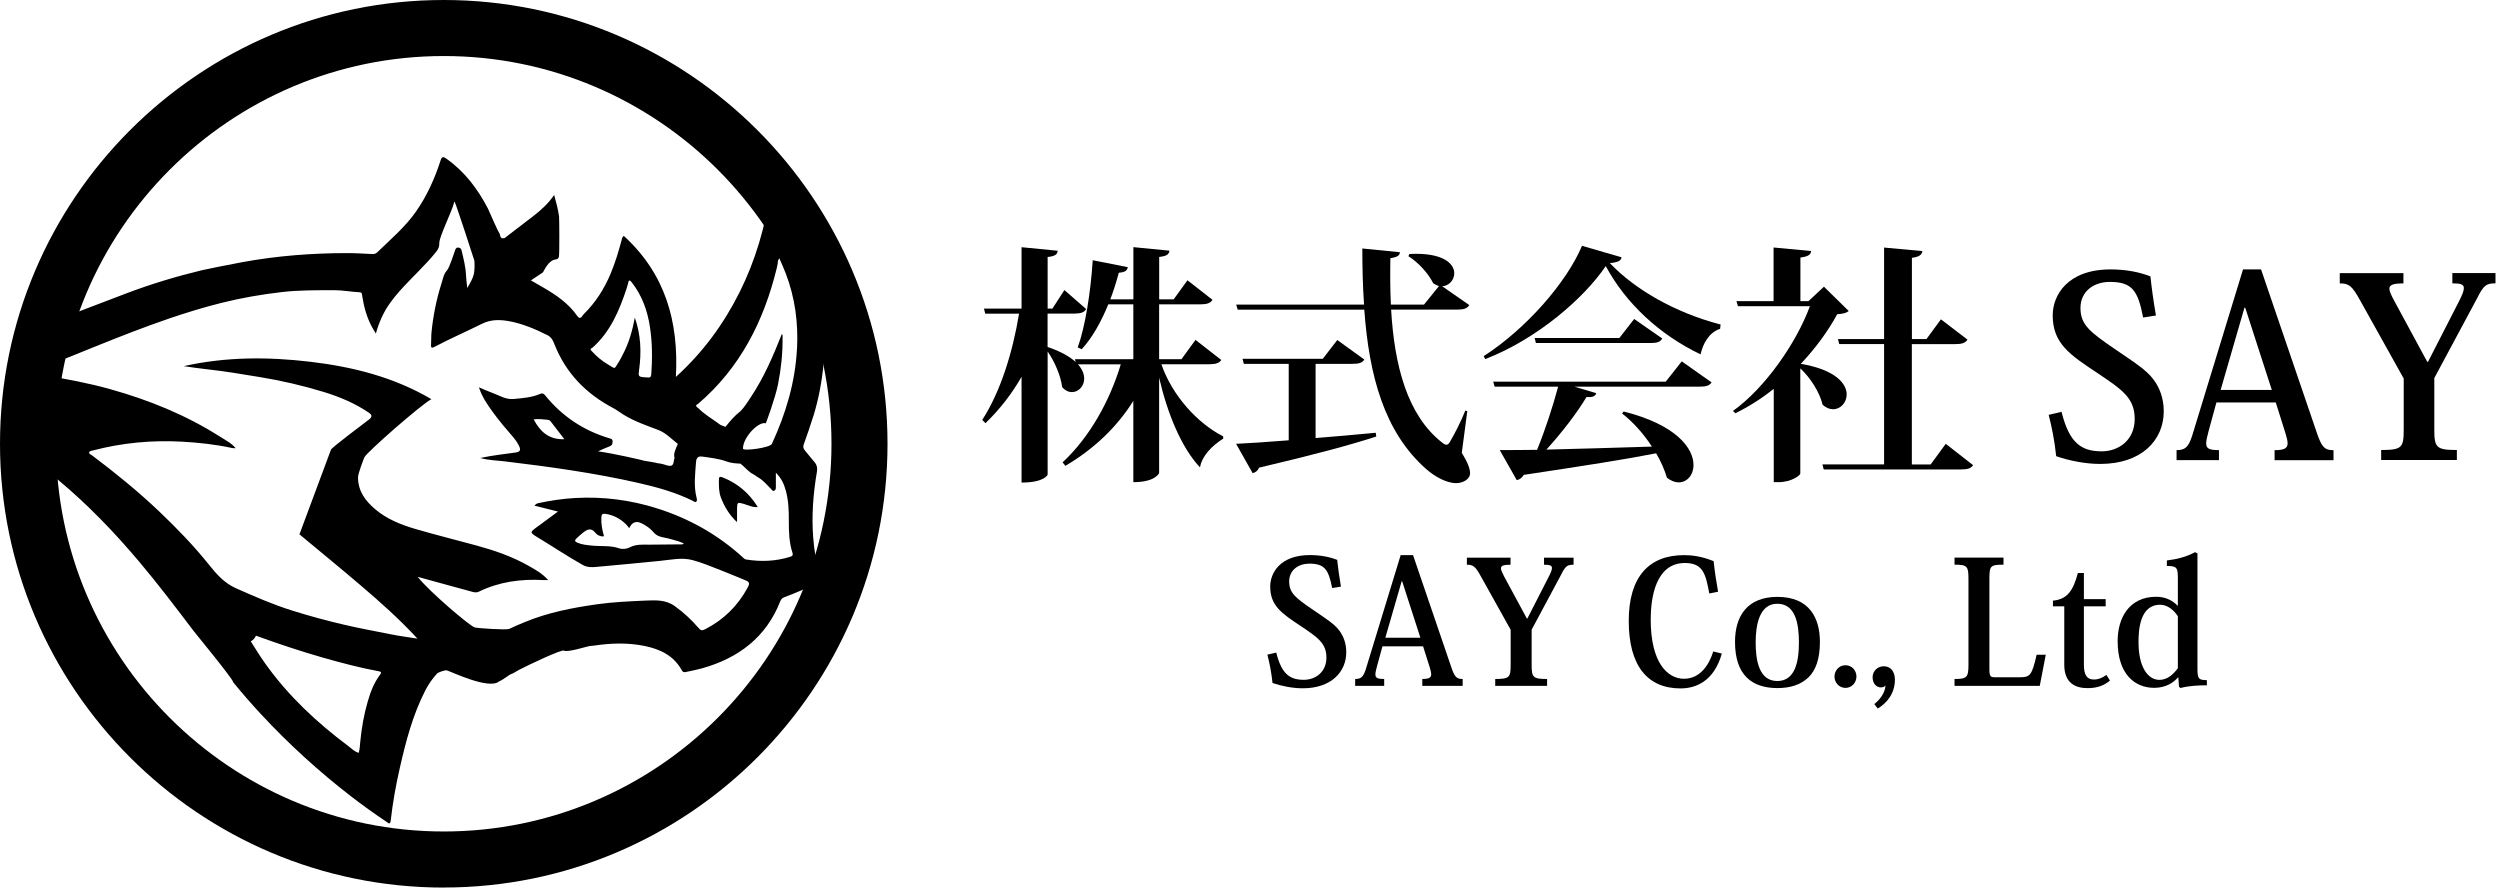
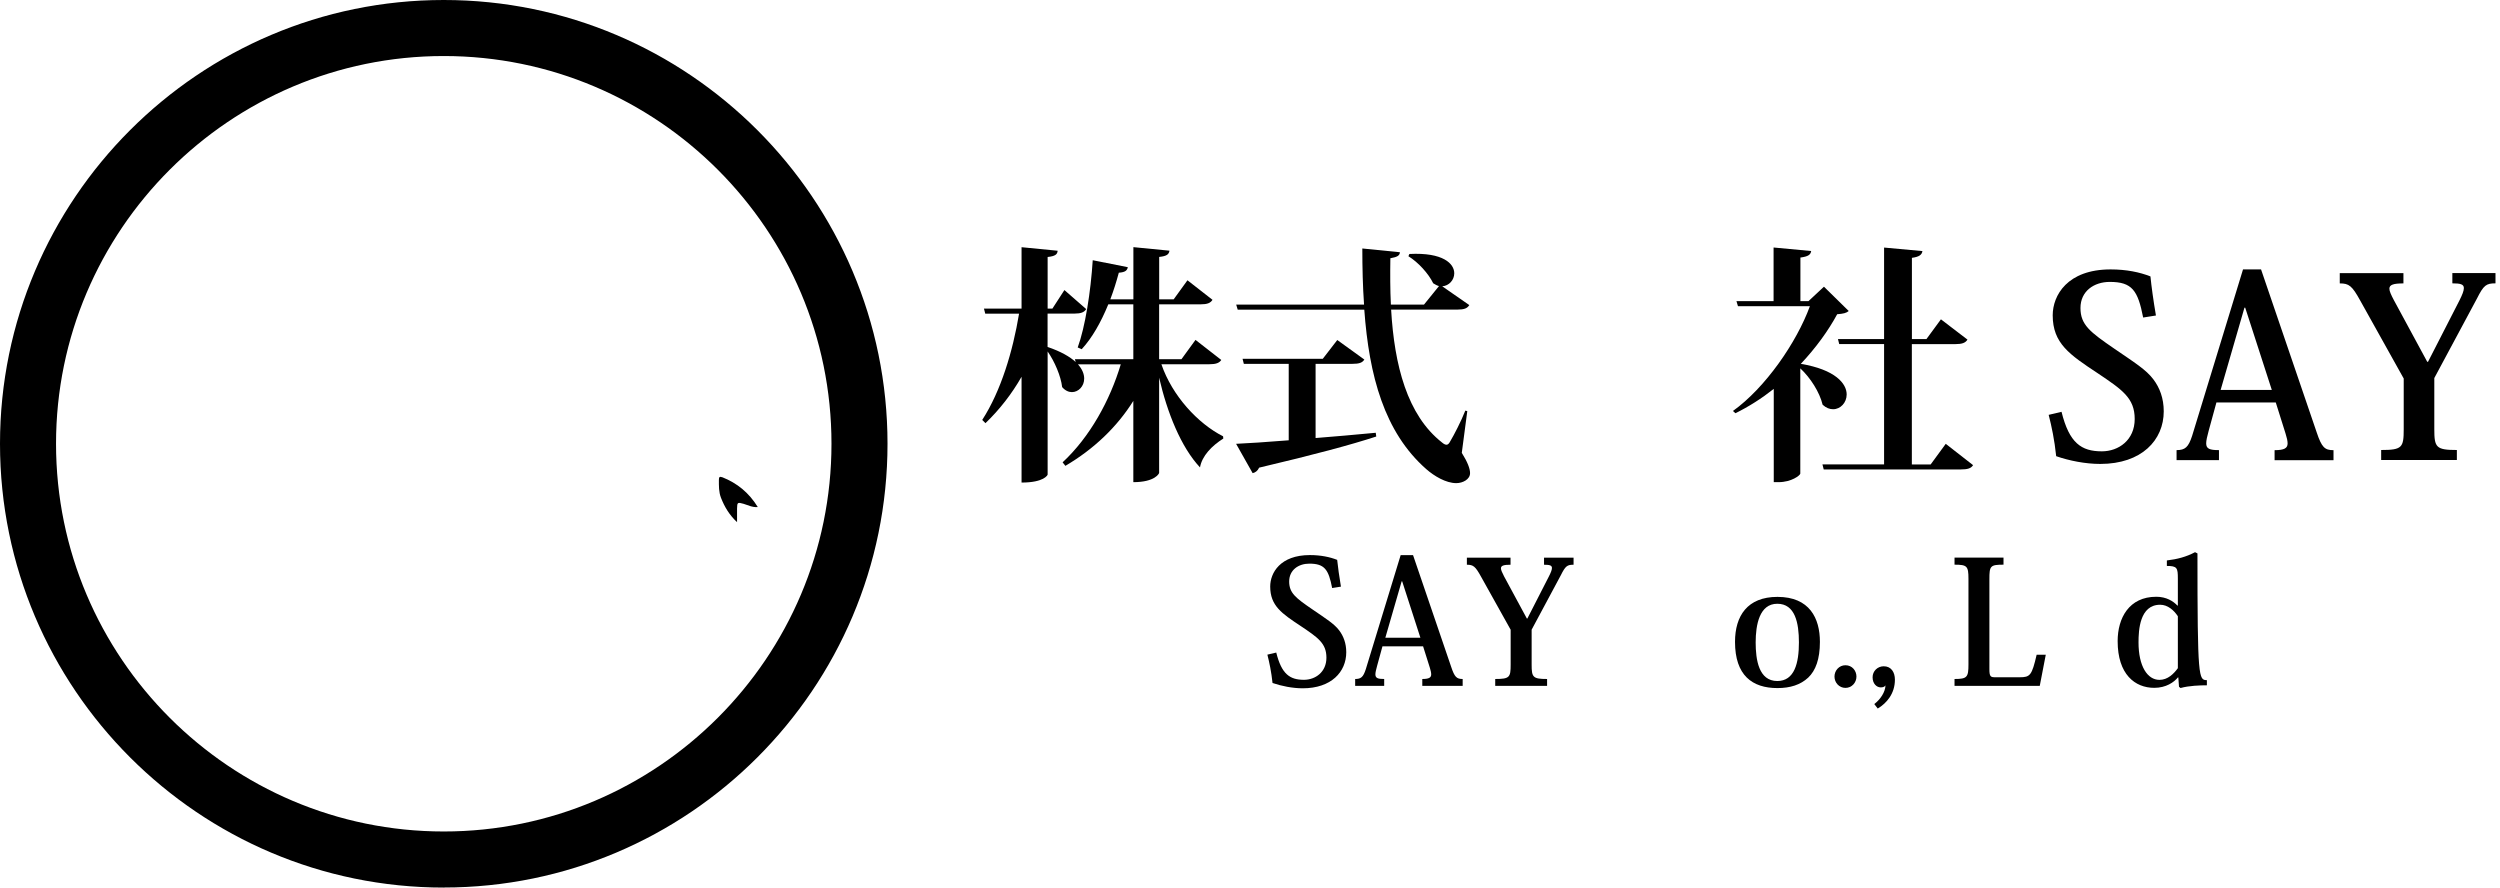
<svg xmlns="http://www.w3.org/2000/svg" width="169" height="60" viewBox="0 0 169 60" fill="none">
  <mask id="mask0_161_769" style="mask-type:luminance" maskUnits="userSpaceOnUse" x="1" y="2" width="58" height="57">
    <path d="M29.998 58.499C45.521 58.499 58.104 45.915 58.104 30.393C58.104 14.87 45.521 2.287 29.998 2.287C14.476 2.287 1.892 14.87 1.892 30.393C1.892 45.915 14.476 58.499 29.998 58.499Z" fill="white" />
  </mask>
  <g mask="url(#mask0_161_769)">
-     <path d="M54.977 28.153C55.337 26.996 55.556 25.811 55.673 24.608C55.9 22.2 55.626 19.854 54.797 17.579C54.649 17.176 54.137 16.027 54.043 15.863C53.91 15.632 53.288 14.639 53.199 14.596C53.183 14.589 53.175 14.581 53.159 14.573C53.116 14.467 52.389 13.334 52.088 12.861C51.744 15.288 51.08 17.583 49.997 19.752C48.914 21.914 47.511 23.83 45.689 25.479C45.896 21.734 44.966 18.498 42.167 15.945C42.05 16.039 42.046 16.133 42.023 16.223C41.819 16.993 41.589 17.755 41.28 18.494C40.846 19.526 40.26 20.456 39.458 21.238C39.364 21.328 39.243 21.676 39.024 21.359C38.426 20.503 37.59 19.936 36.706 19.424C36.448 19.276 36.186 19.127 35.889 18.955C36.194 18.752 36.452 18.587 36.702 18.412C36.749 18.38 37.038 17.595 37.562 17.54C37.672 17.528 37.754 17.477 37.781 17.36C37.828 17.165 37.809 14.757 37.793 14.639C37.727 14.159 37.605 13.69 37.461 13.177C37.062 13.768 36.569 14.206 36.05 14.608C35.827 14.784 34.134 16.082 34.118 16.09C33.755 16.203 33.845 15.859 33.735 15.722C33.634 15.593 33.032 14.19 32.981 14.092C32.293 12.771 31.417 11.606 30.186 10.734C29.959 10.574 29.873 10.562 29.779 10.859C29.389 12.067 28.872 13.216 28.145 14.268C27.403 15.339 26.414 16.172 25.491 17.067C25.393 17.161 25.28 17.18 25.147 17.172C24.588 17.145 24.029 17.11 23.47 17.11C21.093 17.11 18.732 17.29 16.367 17.724C15.394 17.904 13.838 18.22 13.635 18.271C11.919 18.685 10.23 19.193 8.577 19.819C6.075 20.769 3.577 21.734 1.067 22.669C-1.122 23.486 -3.346 24.197 -5.637 24.666C-6.348 24.811 -7.063 24.924 -7.822 25.061C-7.74 25.108 -7.693 25.135 -7.646 25.159C-5.938 25.98 -4.261 26.851 -2.631 27.809C-2.373 27.961 1.095 30.213 1.196 30.287C1.63 30.6 3.616 32.175 3.964 32.469C5.958 34.134 7.748 35.998 9.421 37.984C10.695 39.493 11.884 41.069 13.076 42.636C13.189 42.785 15.82 45.986 15.758 46.111C16.36 46.854 16.989 47.577 17.642 48.277C19.514 50.294 21.543 52.143 23.724 53.828C24.502 54.426 25.296 55 26.113 55.544C26.23 55.622 26.375 55.802 26.414 55.462C26.547 54.261 26.762 53.073 27.031 51.897C27.438 50.106 27.903 48.331 28.744 46.686C28.959 46.267 29.22 45.884 29.541 45.536C29.631 45.443 30.088 45.286 30.206 45.318C30.499 45.4 33.063 46.647 33.735 46.064C34.021 45.955 34.451 45.58 34.56 45.568C34.619 45.564 34.99 45.333 35.064 45.294C35.643 44.989 37.965 43.883 38.125 43.981C38.356 44.125 39.72 43.684 39.837 43.676C39.939 43.668 40.041 43.66 40.142 43.645C41.288 43.472 42.437 43.434 43.578 43.668C44.63 43.883 45.548 44.321 46.092 45.314C46.174 45.466 46.279 45.447 46.405 45.419C46.76 45.341 47.12 45.275 47.468 45.177C49.931 44.481 51.795 43.078 52.753 40.631C52.808 40.49 52.894 40.42 53.034 40.365C53.793 40.08 54.539 39.775 55.247 39.376C55.47 39.251 55.54 39.126 55.45 38.86C55.173 38.047 55.04 37.202 54.973 36.35C54.856 34.853 54.973 33.368 55.223 31.89C55.266 31.636 55.223 31.421 55.051 31.226C54.833 30.975 54.633 30.713 54.418 30.459C54.305 30.326 54.27 30.213 54.336 30.033C54.563 29.412 54.774 28.782 54.973 28.153H54.977ZM40.033 23.521C41.26 22.438 41.866 20.995 42.363 19.487C42.398 19.377 42.429 19.268 42.46 19.158C42.488 18.951 42.542 18.877 42.707 19.088C43.406 19.983 43.774 21.011 43.938 22.117C44.098 23.169 44.102 24.224 44.028 25.284C44.012 25.479 43.95 25.55 43.762 25.514C43.707 25.503 43.649 25.511 43.59 25.507C43.148 25.471 43.144 25.444 43.203 24.998C43.371 23.802 43.32 22.622 42.914 21.472C42.75 22.352 42.511 23.204 42.085 23.998C42.011 24.138 41.948 24.283 41.862 24.412C41.471 25.002 41.671 24.971 41.053 24.608C40.674 24.385 40.334 24.095 40.033 23.767C39.962 23.689 39.833 23.603 40.029 23.517L40.033 23.521ZM25.691 45.611C25.28 46.154 25.046 46.776 24.858 47.425C24.6 48.312 24.444 49.219 24.354 50.134C24.33 50.384 24.322 50.63 24.252 50.892C23.959 50.814 23.763 50.595 23.541 50.431C21.414 48.84 19.487 47.041 17.939 44.868C17.591 44.379 17.27 43.867 16.954 43.355C17.118 43.269 17.235 43.129 17.302 42.972C18.779 43.508 20.269 44.008 21.782 44.442C23.048 44.802 24.322 45.142 25.616 45.38C25.827 45.419 25.757 45.521 25.687 45.611H25.691ZM20.28 36.022C20.265 36.053 20.249 36.084 20.237 36.116C21.594 37.245 22.958 38.359 24.303 39.505C25.648 40.65 26.973 41.819 28.22 43.172C27.559 43.066 26.965 42.992 26.378 42.871C25.343 42.66 24.303 42.476 23.271 42.233C22.098 41.96 20.941 41.647 19.792 41.287C18.467 40.877 17.208 40.322 15.945 39.763C15.167 39.415 14.651 38.829 14.147 38.199C13.103 36.894 11.942 35.694 10.731 34.544C9.304 33.192 7.779 31.953 6.208 30.772C6.141 30.721 6.008 30.694 6.028 30.588C6.051 30.471 6.192 30.479 6.282 30.451C8.26 29.932 10.269 29.744 12.31 29.857C13.451 29.92 14.581 30.045 15.695 30.287C15.773 30.303 15.855 30.295 15.934 30.299C15.644 29.951 15.242 29.752 14.87 29.517C12.568 28.051 10.066 27.039 7.439 26.304C6.001 25.901 4.543 25.632 3.077 25.385C2.666 25.315 2.248 25.268 1.775 25.198C2.283 25.022 2.744 24.866 3.198 24.705C4.296 24.31 5.371 23.853 6.454 23.419C8.112 22.751 9.777 22.098 11.469 21.519C12.619 21.128 13.78 20.773 14.952 20.48C16.309 20.139 17.685 19.901 19.076 19.741C20.237 19.608 21.398 19.623 22.559 19.616C23.146 19.612 23.716 19.729 24.295 19.756C24.483 19.764 24.467 19.881 24.486 20.006C24.6 20.753 24.799 21.472 25.163 22.137C25.225 22.254 25.3 22.368 25.409 22.547C25.62 21.793 25.909 21.144 26.316 20.558C26.871 19.76 27.567 19.084 28.239 18.392C28.677 17.942 29.111 17.493 29.502 17C29.635 16.832 29.705 16.66 29.697 16.438C29.682 16.004 30.557 14.303 30.71 13.643C30.702 13.643 30.733 13.635 30.737 13.643C30.862 13.901 32.058 17.567 32.066 17.618C32.09 17.739 32.09 18.275 32.035 18.513C31.961 18.834 31.793 19.119 31.585 19.471C31.554 19.139 31.515 18.877 31.503 18.615C31.48 18.04 31.335 17.493 31.206 16.938C31.179 16.817 31.116 16.762 31.007 16.739C30.882 16.715 30.823 16.77 30.776 16.883C30.698 17.071 30.397 18.091 30.206 18.291C29.991 18.517 29.928 18.9 29.826 19.221C29.494 20.276 29.279 21.359 29.17 22.461C29.142 22.743 29.158 23.032 29.138 23.314C29.123 23.54 29.213 23.529 29.373 23.447C30.416 22.895 31.503 22.426 32.559 21.898C33.192 21.578 33.813 21.601 34.451 21.719C35.346 21.887 36.182 22.246 36.999 22.653C37.257 22.782 37.375 22.997 37.468 23.239C38.235 25.213 39.618 26.625 41.475 27.598C41.62 27.672 42.062 27.977 42.175 28.047C42.902 28.489 43.692 28.759 44.485 29.06C45.021 29.263 45.384 29.674 45.822 30.006C45.678 30.342 45.49 30.729 45.607 30.952C45.576 31.022 45.552 31.096 45.545 31.183C45.494 31.71 45.072 31.421 44.692 31.347C44.602 31.331 44.513 31.319 44.423 31.308C44.372 31.272 43.637 31.163 43.563 31.151C43.574 31.136 41.514 30.659 40.431 30.51C40.721 30.381 40.963 30.26 41.217 30.17C41.377 30.111 41.405 30.01 41.413 29.857C41.42 29.677 41.299 29.658 41.178 29.623C39.443 29.103 38 28.141 36.859 26.734C36.757 26.605 36.671 26.558 36.519 26.625C35.944 26.875 35.326 26.914 34.717 26.972C34.177 27.023 33.716 26.71 33.231 26.538C32.957 26.441 32.692 26.316 32.375 26.183C32.586 26.832 32.942 27.34 33.305 27.844C33.735 28.446 34.224 29.005 34.705 29.568C34.861 29.752 34.994 29.951 35.096 30.166C35.221 30.424 35.154 30.549 34.865 30.588C34.087 30.698 33.305 30.78 32.465 30.96C33.036 31.12 33.563 31.12 34.079 31.183C37.132 31.55 40.177 31.968 43.18 32.652C44.431 32.938 45.666 33.282 46.823 33.852C46.893 33.888 46.987 33.985 47.069 33.911C47.139 33.849 47.112 33.735 47.089 33.649C46.882 32.84 46.995 32.023 47.053 31.21C47.065 31.046 47.139 30.819 47.441 30.862C48.003 30.94 48.574 30.999 49.114 31.194C49.426 31.311 49.735 31.327 50.059 31.343C50.368 31.581 50.599 31.913 50.959 32.078C50.978 32.086 51.189 32.242 51.283 32.293C51.615 32.48 51.838 32.785 52.108 33.035C52.178 33.098 52.221 33.235 52.35 33.164C52.456 33.11 52.448 32.996 52.448 32.891C52.448 32.609 52.448 32.332 52.448 31.956C52.839 32.34 53.003 32.742 53.12 33.164C53.308 33.841 53.328 34.536 53.324 35.232C53.324 35.952 53.343 36.671 53.57 37.363C53.625 37.527 53.57 37.589 53.425 37.636C52.44 37.949 51.435 37.984 50.423 37.82C50.314 37.8 50.251 37.711 50.177 37.644C48.511 36.135 46.604 35.064 44.462 34.38C42.64 33.798 40.783 33.559 38.876 33.665C38.031 33.712 37.199 33.837 36.374 34.017C36.292 34.036 36.214 34.079 36.132 34.185C36.628 34.31 37.124 34.431 37.719 34.58C37.257 34.919 36.867 35.209 36.472 35.502C36.425 35.537 36.378 35.568 36.335 35.6C35.803 35.991 35.799 35.995 36.347 36.327C37.363 36.941 38.352 37.605 39.388 38.188C39.708 38.367 40.021 38.352 40.346 38.32C41.764 38.195 43.18 38.055 44.595 37.918C45.33 37.847 46.076 37.668 46.803 37.859C47.448 38.027 48.066 38.297 48.691 38.535C49.262 38.754 49.825 39.001 50.392 39.227C50.634 39.325 50.705 39.415 50.556 39.693C49.884 40.947 48.926 41.893 47.659 42.542C47.46 42.644 47.362 42.617 47.233 42.464C46.749 41.901 46.213 41.401 45.607 40.967C44.974 40.517 44.274 40.576 43.567 40.603C42.484 40.65 41.405 40.701 40.33 40.853C38.684 41.088 37.062 41.401 35.514 42.038C35.147 42.19 34.779 42.339 34.427 42.511C34.232 42.605 32.269 42.468 32.082 42.413C31.781 42.327 29.076 40.048 28.231 38.993C28.724 39.13 29.213 39.266 29.705 39.399C30.459 39.606 31.214 39.814 31.968 40.017C32.097 40.052 32.242 40.06 32.371 39.997C33.747 39.325 35.209 39.13 36.722 39.212C36.808 39.216 36.898 39.212 37.054 39.212C36.655 38.758 36.186 38.508 35.733 38.25C34.634 37.625 33.446 37.214 32.23 36.882C30.85 36.503 29.459 36.163 28.087 35.76C27.098 35.471 26.128 35.084 25.335 34.4C24.698 33.849 24.209 33.207 24.201 32.277C24.201 31.992 24.612 30.96 24.635 30.909C24.823 30.541 28.532 27.297 29.162 26.984C26.609 25.483 23.838 24.795 20.976 24.455C18.115 24.115 15.257 24.115 12.419 24.752C12.943 24.823 13.463 24.909 13.991 24.963C15.191 25.092 16.375 25.296 17.567 25.491C19.029 25.729 20.468 26.066 21.879 26.495C22.95 26.824 23.986 27.254 24.924 27.891C25.159 28.051 25.171 28.172 24.959 28.348C24.744 28.528 22.34 30.299 22.368 30.412M40.65 34.986C40.662 34.752 40.736 34.705 40.963 34.74C41.487 34.83 41.929 35.064 42.308 35.432C42.39 35.51 42.453 35.604 42.535 35.705C42.722 35.296 43.005 35.188 43.383 35.381C43.68 35.533 43.961 35.717 44.172 35.971C44.372 36.213 44.614 36.292 44.904 36.342C45.216 36.397 45.521 36.495 45.826 36.581C45.955 36.616 46.076 36.675 46.229 36.737C46.119 36.835 46.018 36.8 45.928 36.8C45.255 36.812 44.583 36.812 43.911 36.819C43.457 36.819 43.008 36.776 42.578 36.999C42.359 37.112 42.077 37.144 41.839 37.062C41.241 36.855 40.619 36.948 40.013 36.882C39.673 36.847 39.333 36.819 39.017 36.679C38.856 36.608 38.833 36.522 38.962 36.405C39.106 36.276 39.243 36.139 39.396 36.022C39.677 35.799 39.947 35.635 40.252 36.022C40.369 36.174 40.576 36.272 40.795 36.264C40.807 36.252 40.815 36.241 40.826 36.229C40.709 35.822 40.631 35.416 40.65 34.986ZM38.153 29.689C37.121 29.736 36.519 29.189 36.073 28.348C36.417 28.305 36.726 28.348 37.038 28.38C37.128 28.387 37.187 28.43 37.234 28.497C37.539 28.888 37.84 29.283 38.153 29.693V29.689ZM53.875 23.576C53.758 25.835 53.124 27.961 52.178 30.006C52.057 30.272 50.22 30.518 50.224 30.323C50.231 29.537 51.291 28.47 51.768 28.614C51.783 28.606 52.417 26.879 52.593 25.983C52.8 24.944 52.913 23.896 52.901 22.833C52.901 22.747 52.929 22.649 52.855 22.575C52.272 24.049 51.651 25.499 50.771 26.824C50.548 27.156 50.341 27.504 50.059 27.793C49.657 28.098 49.348 28.477 49.039 28.857C48.805 28.771 48.621 28.692 48.644 28.681C48.121 28.29 47.589 28 47.175 27.559C47.132 27.559 47.108 27.539 47.096 27.5C46.991 27.375 47.132 27.348 47.186 27.305C50.04 24.866 51.639 21.699 52.511 18.114C52.538 18.005 52.557 17.892 52.581 17.782C52.553 17.673 52.616 17.587 52.679 17.45C52.796 17.704 53.042 18.291 53.116 18.482C53.746 20.124 53.969 21.832 53.879 23.579L53.875 23.576Z" fill="black" />
    <path d="M48.832 32.265C48.629 32.187 48.601 32.265 48.597 32.441C48.597 32.852 48.586 33.258 48.738 33.649C48.977 34.263 49.305 34.814 49.825 35.299C49.825 34.951 49.825 34.658 49.825 34.368C49.833 33.954 49.864 33.946 50.259 34.056C50.556 34.142 50.841 34.306 51.228 34.279C50.622 33.297 49.829 32.66 48.828 32.261L48.832 32.265Z" fill="black" />
  </g>
  <path d="M29.998 60C13.459 60 0 46.541 0 29.998C0 13.455 13.459 0 29.998 0C46.537 0 59.996 13.459 59.996 29.998C59.996 46.537 46.537 59.996 29.998 59.996V60ZM29.998 3.788C15.546 3.788 3.788 15.546 3.788 29.998C3.788 44.45 15.546 56.208 29.998 56.208C44.45 56.208 56.208 44.45 56.208 29.998C56.208 15.546 44.454 3.788 29.998 3.788Z" fill="black" />
  <path d="M78.513 24.631C79.24 26.75 80.972 28.63 82.68 29.494L82.696 29.646C81.918 30.139 81.257 30.815 81.12 31.597C79.834 30.225 78.9 27.887 78.357 25.53V31.968C78.357 32.003 78.087 32.594 76.613 32.594V27.101C75.511 28.864 73.951 30.354 72.02 31.491L71.832 31.253C73.678 29.541 75.034 27.066 75.765 24.627H72.868C73.173 24.967 73.291 25.303 73.291 25.593C73.291 26.116 72.9 26.507 72.462 26.507C72.243 26.507 72.004 26.406 71.801 26.167C71.715 25.421 71.293 24.439 70.82 23.759V32.078C70.82 32.113 70.582 32.621 69.057 32.621V25.471C68.397 26.625 67.583 27.676 66.618 28.606L66.399 28.387C67.669 26.421 68.467 23.744 68.889 21.203H66.602L66.516 20.863H69.057V16.711L71.496 16.95C71.481 17.188 71.344 17.321 70.82 17.372V20.863H71.141L71.954 19.608L73.427 20.894C73.291 21.113 73.072 21.199 72.63 21.199H70.816V23.454C71.715 23.759 72.325 24.115 72.716 24.471L72.665 24.283H76.613V20.573H74.921C74.428 21.777 73.838 22.829 73.123 23.607L72.853 23.489C73.361 22.102 73.732 19.729 73.869 17.591L76.242 18.064C76.191 18.283 76.074 18.404 75.632 18.435C75.464 19.061 75.276 19.655 75.058 20.233H76.617V16.707L79.056 16.946C79.021 17.184 78.888 17.317 78.361 17.368V20.233H79.342L80.272 18.947L81.965 20.268C81.828 20.487 81.609 20.573 81.152 20.573H78.357V24.283H79.866L80.816 22.977L82.559 24.334C82.422 24.537 82.203 24.623 81.746 24.623H78.509L78.513 24.631Z" fill="black" />
  <path d="M99.188 27.797L98.817 30.612C99.207 31.237 99.376 31.679 99.376 31.984C99.376 32.406 98.883 32.66 98.445 32.66C97.749 32.66 96.956 32.187 96.412 31.71C93.582 29.22 92.55 25.405 92.226 20.933H83.669L83.567 20.593H92.21C92.124 19.373 92.093 18.103 92.093 16.797L94.634 17.051C94.618 17.27 94.481 17.372 93.989 17.458C93.973 18.509 93.973 19.576 94.024 20.593H96.26L97.276 19.338C97.14 19.303 97.022 19.236 96.885 19.15C96.565 18.49 95.869 17.727 95.209 17.321L95.275 17.169C97.562 17.051 98.308 17.829 98.308 18.474C98.308 18.931 97.953 19.322 97.495 19.354L99.325 20.624C99.188 20.843 98.985 20.929 98.512 20.929H94.04C94.259 24.69 95.123 28.063 97.48 29.912C97.597 30.014 97.699 30.064 97.785 30.064C97.871 30.064 97.953 29.998 98.039 29.826C98.293 29.404 98.766 28.489 99.055 27.758L99.192 27.793L99.188 27.797ZM88.934 24.596V29.611C90.205 29.509 91.577 29.392 93 29.255L93.035 29.509C91.323 30.068 88.868 30.729 85.119 31.613C85.018 31.831 84.85 31.953 84.678 31.984L83.56 30.002C84.357 29.967 85.592 29.885 87.117 29.764V24.596H84.083L83.997 24.256H89.419L90.4 22.985L92.23 24.306C92.093 24.525 91.874 24.596 91.417 24.596H88.927H88.934Z" fill="black" />
-   <path d="M100.302 24.072C103.148 22.242 105.896 19.107 106.944 16.617L109.621 17.395C109.571 17.634 109.367 17.735 108.824 17.786C110.501 19.549 113.194 21.125 116.314 21.938L116.279 22.227C115.516 22.481 115.125 23.228 114.957 23.955C112.194 22.633 109.907 20.515 108.55 17.989C107.077 20.159 103.906 22.923 100.4 24.275L100.298 24.072H100.302ZM112.604 25.8L113.687 24.428L115.704 25.851C115.567 26.054 115.364 26.14 114.875 26.14H106.436L107.909 26.581C107.843 26.785 107.671 26.871 107.249 26.836C106.623 27.887 105.587 29.244 104.536 30.393C106.518 30.342 109.012 30.276 111.67 30.19C111.111 29.326 110.384 28.513 109.653 27.954L109.754 27.817C113.347 28.716 114.48 30.326 114.48 31.425C114.48 32.121 114.039 32.609 113.48 32.609C113.226 32.609 112.956 32.508 112.682 32.289C112.53 31.765 112.276 31.186 111.955 30.643C109.903 31.05 107.057 31.491 103.007 32.101C102.89 32.304 102.718 32.422 102.534 32.457L101.381 30.424C102.007 30.424 102.87 30.424 103.906 30.409C104.45 29.087 104.989 27.426 105.329 26.14H101.041L100.939 25.8H112.596H112.604ZM110.47 21.562L112.369 22.884C112.233 23.122 112.014 23.189 111.556 23.189H103.828L103.742 22.848H109.469L110.47 21.562Z" fill="black" />
  <path d="M123.295 19.377L124.972 21.023C124.819 21.16 124.616 21.21 124.194 21.242C123.6 22.344 122.755 23.513 121.735 24.596C124.073 24.987 124.835 25.933 124.835 26.664C124.835 27.223 124.413 27.664 123.92 27.664C123.682 27.664 123.447 27.578 123.209 27.359C123.006 26.511 122.38 25.53 121.7 24.901V32.019C121.684 32.136 121.106 32.594 120.226 32.594H119.906V26.288C119.093 26.933 118.213 27.492 117.314 27.934L117.146 27.782C119.331 26.222 121.45 23.157 122.349 20.698H117.486L117.384 20.358H119.894V16.731L122.435 16.969C122.4 17.223 122.232 17.34 121.708 17.411V20.358H122.251L123.303 19.377H123.295ZM131.531 30.002L133.38 31.444C133.243 31.663 133.009 31.734 132.552 31.734H123.283L123.197 31.394H127.364V23.259H124.331L124.245 22.919H127.364V16.735L129.956 16.973C129.921 17.212 129.753 17.364 129.245 17.43V22.923H130.226L131.207 21.586L133.001 22.958C132.864 23.177 132.645 23.263 132.172 23.263H129.241V31.398H130.511L131.527 30.01L131.531 30.002Z" fill="black" />
  <path d="M139.358 27.832C139.881 29.951 140.694 30.51 142.086 30.51C143.22 30.51 144.306 29.748 144.306 28.325C144.306 26.902 143.458 26.343 141.797 25.225C139.897 23.97 138.763 23.208 138.763 21.312C138.763 19.975 139.745 18.212 142.676 18.212C143.744 18.212 144.643 18.4 145.37 18.685C145.436 19.361 145.573 20.347 145.741 21.328L144.877 21.465C144.521 19.635 144.131 19.057 142.622 19.057C141.554 19.057 140.64 19.682 140.64 20.82C140.64 21.957 141.285 22.446 142.946 23.583C144.303 24.514 145.08 24.991 145.573 25.651C145.995 26.21 146.269 26.922 146.269 27.805C146.269 29.752 144.775 31.362 141.981 31.362C140.964 31.362 139.877 31.143 138.998 30.838C138.881 29.721 138.693 28.837 138.49 28.044L139.354 27.84L139.358 27.832Z" fill="black" />
  <path d="M153.844 27.207H149.83L149.306 29.122C149.204 29.494 149.138 29.783 149.138 29.971C149.138 30.342 149.376 30.428 150.002 30.428V31.104H147.136V30.428C147.711 30.428 147.934 30.24 148.188 29.462L151.628 18.212H152.847L156.608 29.228C156.948 30.244 157.151 30.432 157.745 30.432V31.108H153.762V30.432C154.423 30.432 154.642 30.295 154.642 29.975C154.642 29.806 154.591 29.584 154.505 29.314L153.844 27.211V27.207ZM153.574 26.359L151.776 20.8H151.725L150.115 26.359H153.571H153.574Z" fill="black" />
  <path d="M162.487 25.581L159.556 20.327C158.997 19.311 158.793 19.158 158.168 19.158V18.462H162.472V19.158C161.811 19.158 161.522 19.244 161.522 19.514C161.522 19.682 161.639 19.936 161.827 20.292L164.082 24.459H164.133L166.252 20.323C166.455 19.917 166.557 19.663 166.557 19.475C166.557 19.221 166.338 19.154 165.779 19.154V18.459H168.695V19.154C168.07 19.154 167.898 19.272 167.44 20.186L164.559 25.557V29.013C164.559 30.248 164.677 30.42 166.084 30.42V31.096H160.967V30.42C162.39 30.42 162.491 30.252 162.491 29.013V25.573L162.487 25.581Z" fill="black" />
  <path d="M86.277 44.121C86.636 45.572 87.195 45.955 88.145 45.955C88.923 45.955 89.666 45.431 89.666 44.458C89.666 43.484 89.084 43.097 87.946 42.331C86.644 41.471 85.866 40.947 85.866 39.65C85.866 38.731 86.539 37.523 88.548 37.523C89.279 37.523 89.897 37.652 90.393 37.847C90.44 38.313 90.534 38.985 90.647 39.657L90.053 39.751C89.811 38.496 89.541 38.102 88.509 38.102C87.778 38.102 87.148 38.532 87.148 39.309C87.148 40.087 87.59 40.423 88.728 41.201C89.658 41.839 90.19 42.167 90.53 42.616C90.819 42.999 91.007 43.488 91.007 44.09C91.007 45.427 89.987 46.529 88.067 46.529C87.371 46.529 86.629 46.377 86.023 46.17C85.941 45.404 85.812 44.798 85.675 44.254L86.269 44.114L86.277 44.121Z" fill="black" />
  <path d="M96.206 43.691H93.454L93.094 45.005C93.024 45.259 92.977 45.458 92.977 45.587C92.977 45.841 93.141 45.9 93.571 45.9V46.365H91.609V45.9C92.004 45.9 92.156 45.771 92.328 45.239L94.685 37.527H95.522L98.098 45.075C98.329 45.771 98.469 45.9 98.876 45.9V46.365H96.147V45.9C96.601 45.9 96.749 45.806 96.749 45.587C96.749 45.47 96.714 45.322 96.656 45.134L96.202 43.695L96.206 43.691ZM96.018 43.109L94.787 39.298H94.752L93.649 43.109H96.018Z" fill="black" />
  <path d="M102.124 42.577L100.115 38.977C99.732 38.281 99.591 38.176 99.161 38.176V37.699H102.112V38.176C101.659 38.176 101.464 38.234 101.464 38.418C101.464 38.535 101.546 38.707 101.671 38.954L103.215 41.811H103.25L104.7 38.977C104.841 38.7 104.911 38.524 104.911 38.395C104.911 38.219 104.759 38.176 104.376 38.176V37.699H106.373V38.176C105.943 38.176 105.826 38.258 105.513 38.883L103.539 42.566V44.934C103.539 45.783 103.621 45.9 104.583 45.9V46.365H101.077V45.9C102.054 45.9 102.12 45.783 102.12 44.934V42.577H102.124Z" fill="black" />
-   <path d="M115.548 40.115C115.305 38.825 115.141 38.059 113.898 38.059C111.912 38.059 111.588 40.427 111.588 41.878C111.588 44.77 112.702 45.884 113.84 45.884C114.977 45.884 115.571 44.852 115.814 44.039L116.396 44.18C115.872 46.049 114.641 46.537 113.609 46.537C111.346 46.537 110.103 44.981 110.103 41.975C110.103 38.969 111.486 37.527 113.844 37.527C114.344 37.527 115.016 37.597 115.841 37.933C115.911 38.594 116.017 39.317 116.142 40.001L115.552 40.119L115.548 40.115Z" fill="black" />
  <path d="M117.287 43.39C117.287 41.635 118.124 40.349 120.156 40.349C122.33 40.349 123.026 41.799 123.026 43.39C123.026 44.563 122.736 45.329 122.236 45.806C121.712 46.295 121.016 46.514 120.156 46.514C118.448 46.514 117.287 45.654 117.287 43.39ZM118.683 43.426C118.683 44.598 118.89 46.037 120.145 46.037C121.306 46.037 121.607 44.829 121.607 43.426C121.607 42.112 121.353 40.814 120.145 40.814C118.937 40.814 118.683 42.241 118.683 43.426Z" fill="black" />
  <path d="M125.496 45.736C125.496 46.142 125.183 46.502 124.753 46.502C124.323 46.502 124.011 46.142 124.011 45.736C124.011 45.329 124.323 44.97 124.753 44.97C125.207 44.97 125.496 45.341 125.496 45.736Z" fill="black" />
  <path d="M126.704 47.593C127.111 47.28 127.447 46.791 127.459 46.326C127.388 46.455 127.24 46.467 127.134 46.467C126.868 46.467 126.587 46.224 126.587 45.783C126.587 45.365 126.923 45.04 127.341 45.04C127.842 45.04 128.096 45.435 128.096 45.947C128.096 46.889 127.537 47.538 126.935 47.898L126.704 47.597V47.593Z" fill="black" />
  <path d="M138.294 44.262L137.888 46.365H132.126V45.9C132.974 45.9 133.068 45.783 133.068 44.923V39.126C133.068 38.266 132.974 38.172 132.126 38.172V37.695H135.437V38.172C134.542 38.172 134.483 38.254 134.483 39.149V45.236C134.483 45.736 134.565 45.783 134.866 45.783H136.528C137.235 45.783 137.352 45.666 137.677 44.262H138.294Z" fill="black" />
-   <path d="M138.779 40.986V40.603C139.698 40.521 140.14 39.986 140.464 38.735H140.871V40.502H142.344V40.99H140.871V44.938C140.871 45.646 141.09 45.935 141.543 45.935C141.856 45.935 142.114 45.83 142.391 45.623L142.634 46.006C142.251 46.33 141.785 46.518 141.125 46.518C140.312 46.518 139.545 46.193 139.545 44.938V40.99H138.779V40.986Z" fill="black" />
-   <path d="M147.223 40.94V39.118C147.223 38.387 147.176 38.258 146.48 38.258V37.886C147.176 37.804 147.793 37.644 148.384 37.328L148.548 37.41V45.189C148.548 45.908 148.63 45.967 149.185 45.978V46.326C148.743 46.326 147.965 46.35 147.406 46.51L147.301 46.428L147.254 45.791H147.23C146.965 46.115 146.429 46.498 145.628 46.498C144.326 46.498 143.153 45.591 143.153 43.34C143.153 41.784 143.92 40.341 145.765 40.341C146.449 40.341 146.914 40.642 147.191 40.936H147.215L147.223 40.94ZM147.223 41.659C146.957 41.252 146.539 40.881 146.026 40.881C144.643 40.881 144.564 42.601 144.564 43.426C144.564 45.04 145.166 45.959 145.98 45.959C146.539 45.959 146.945 45.552 147.223 45.169V41.663V41.659Z" fill="black" />
+   <path d="M147.223 40.94V39.118C147.223 38.387 147.176 38.258 146.48 38.258V37.886C147.176 37.804 147.793 37.644 148.384 37.328L148.548 37.41C148.548 45.908 148.63 45.967 149.185 45.978V46.326C148.743 46.326 147.965 46.35 147.406 46.51L147.301 46.428L147.254 45.791H147.23C146.965 46.115 146.429 46.498 145.628 46.498C144.326 46.498 143.153 45.591 143.153 43.34C143.153 41.784 143.92 40.341 145.765 40.341C146.449 40.341 146.914 40.642 147.191 40.936H147.215L147.223 40.94ZM147.223 41.659C146.957 41.252 146.539 40.881 146.026 40.881C144.643 40.881 144.564 42.601 144.564 43.426C144.564 45.04 145.166 45.959 145.98 45.959C146.539 45.959 146.945 45.552 147.223 45.169V41.663V41.659Z" fill="black" />
</svg>